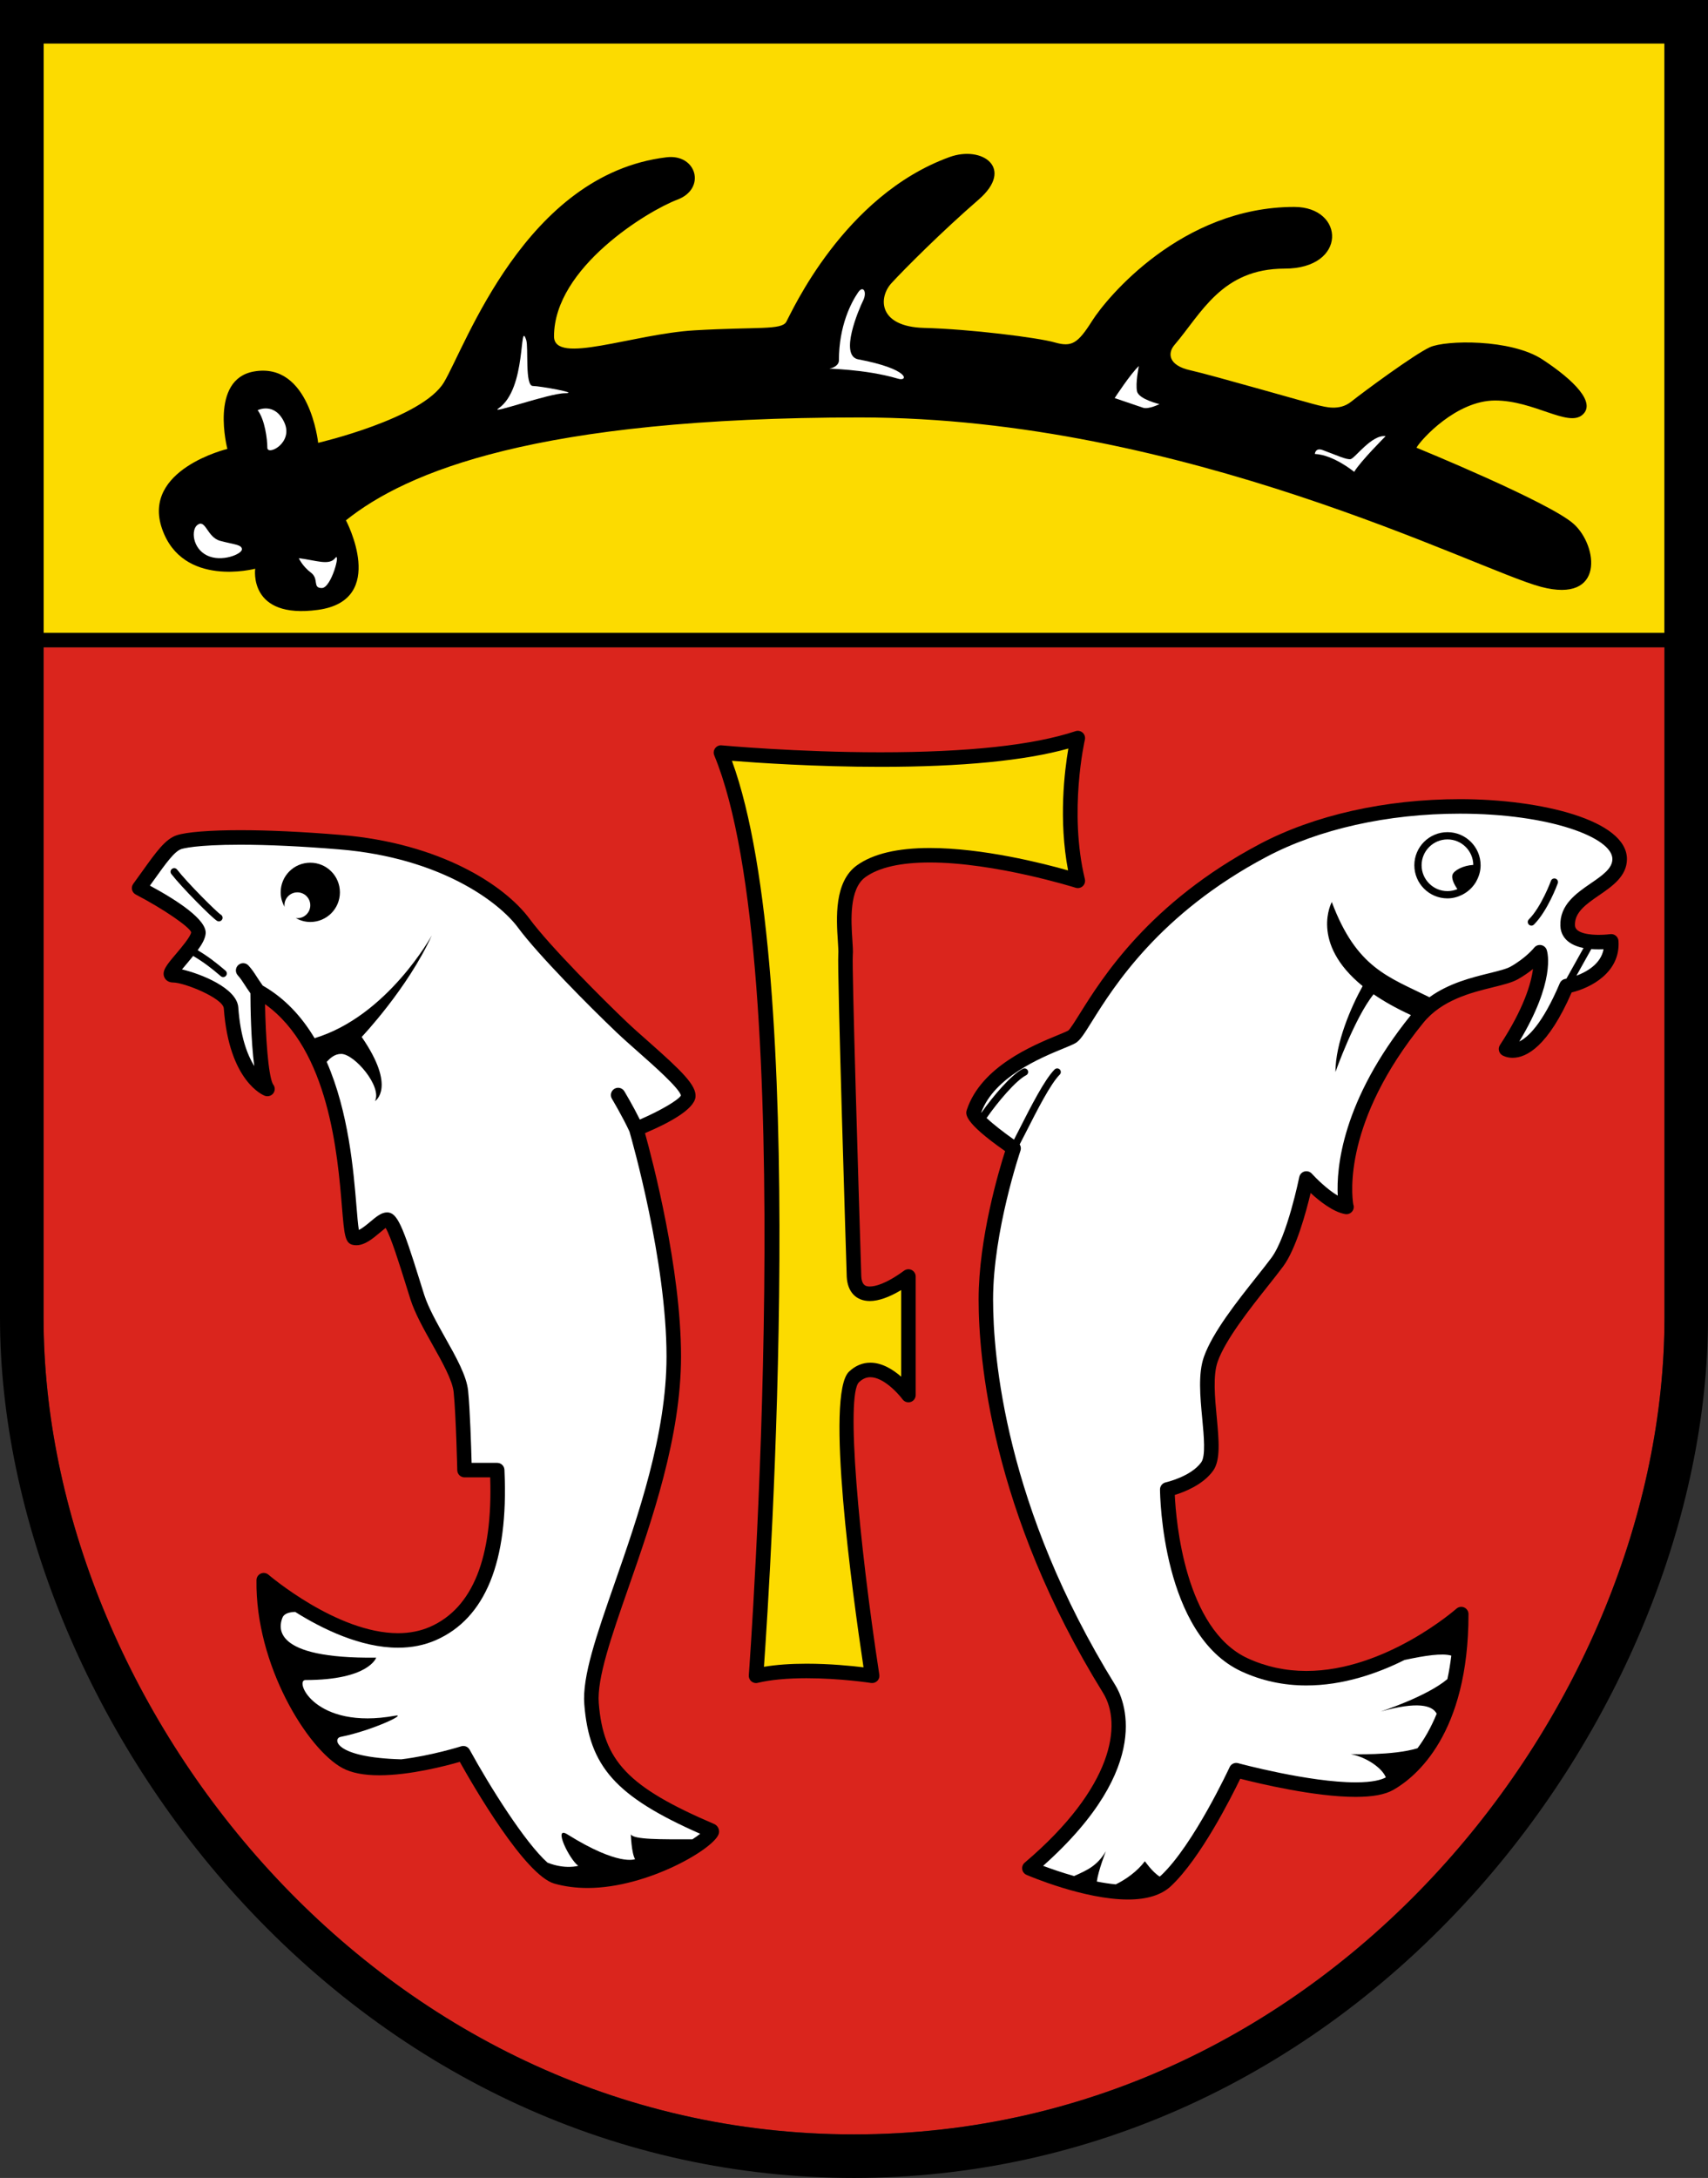
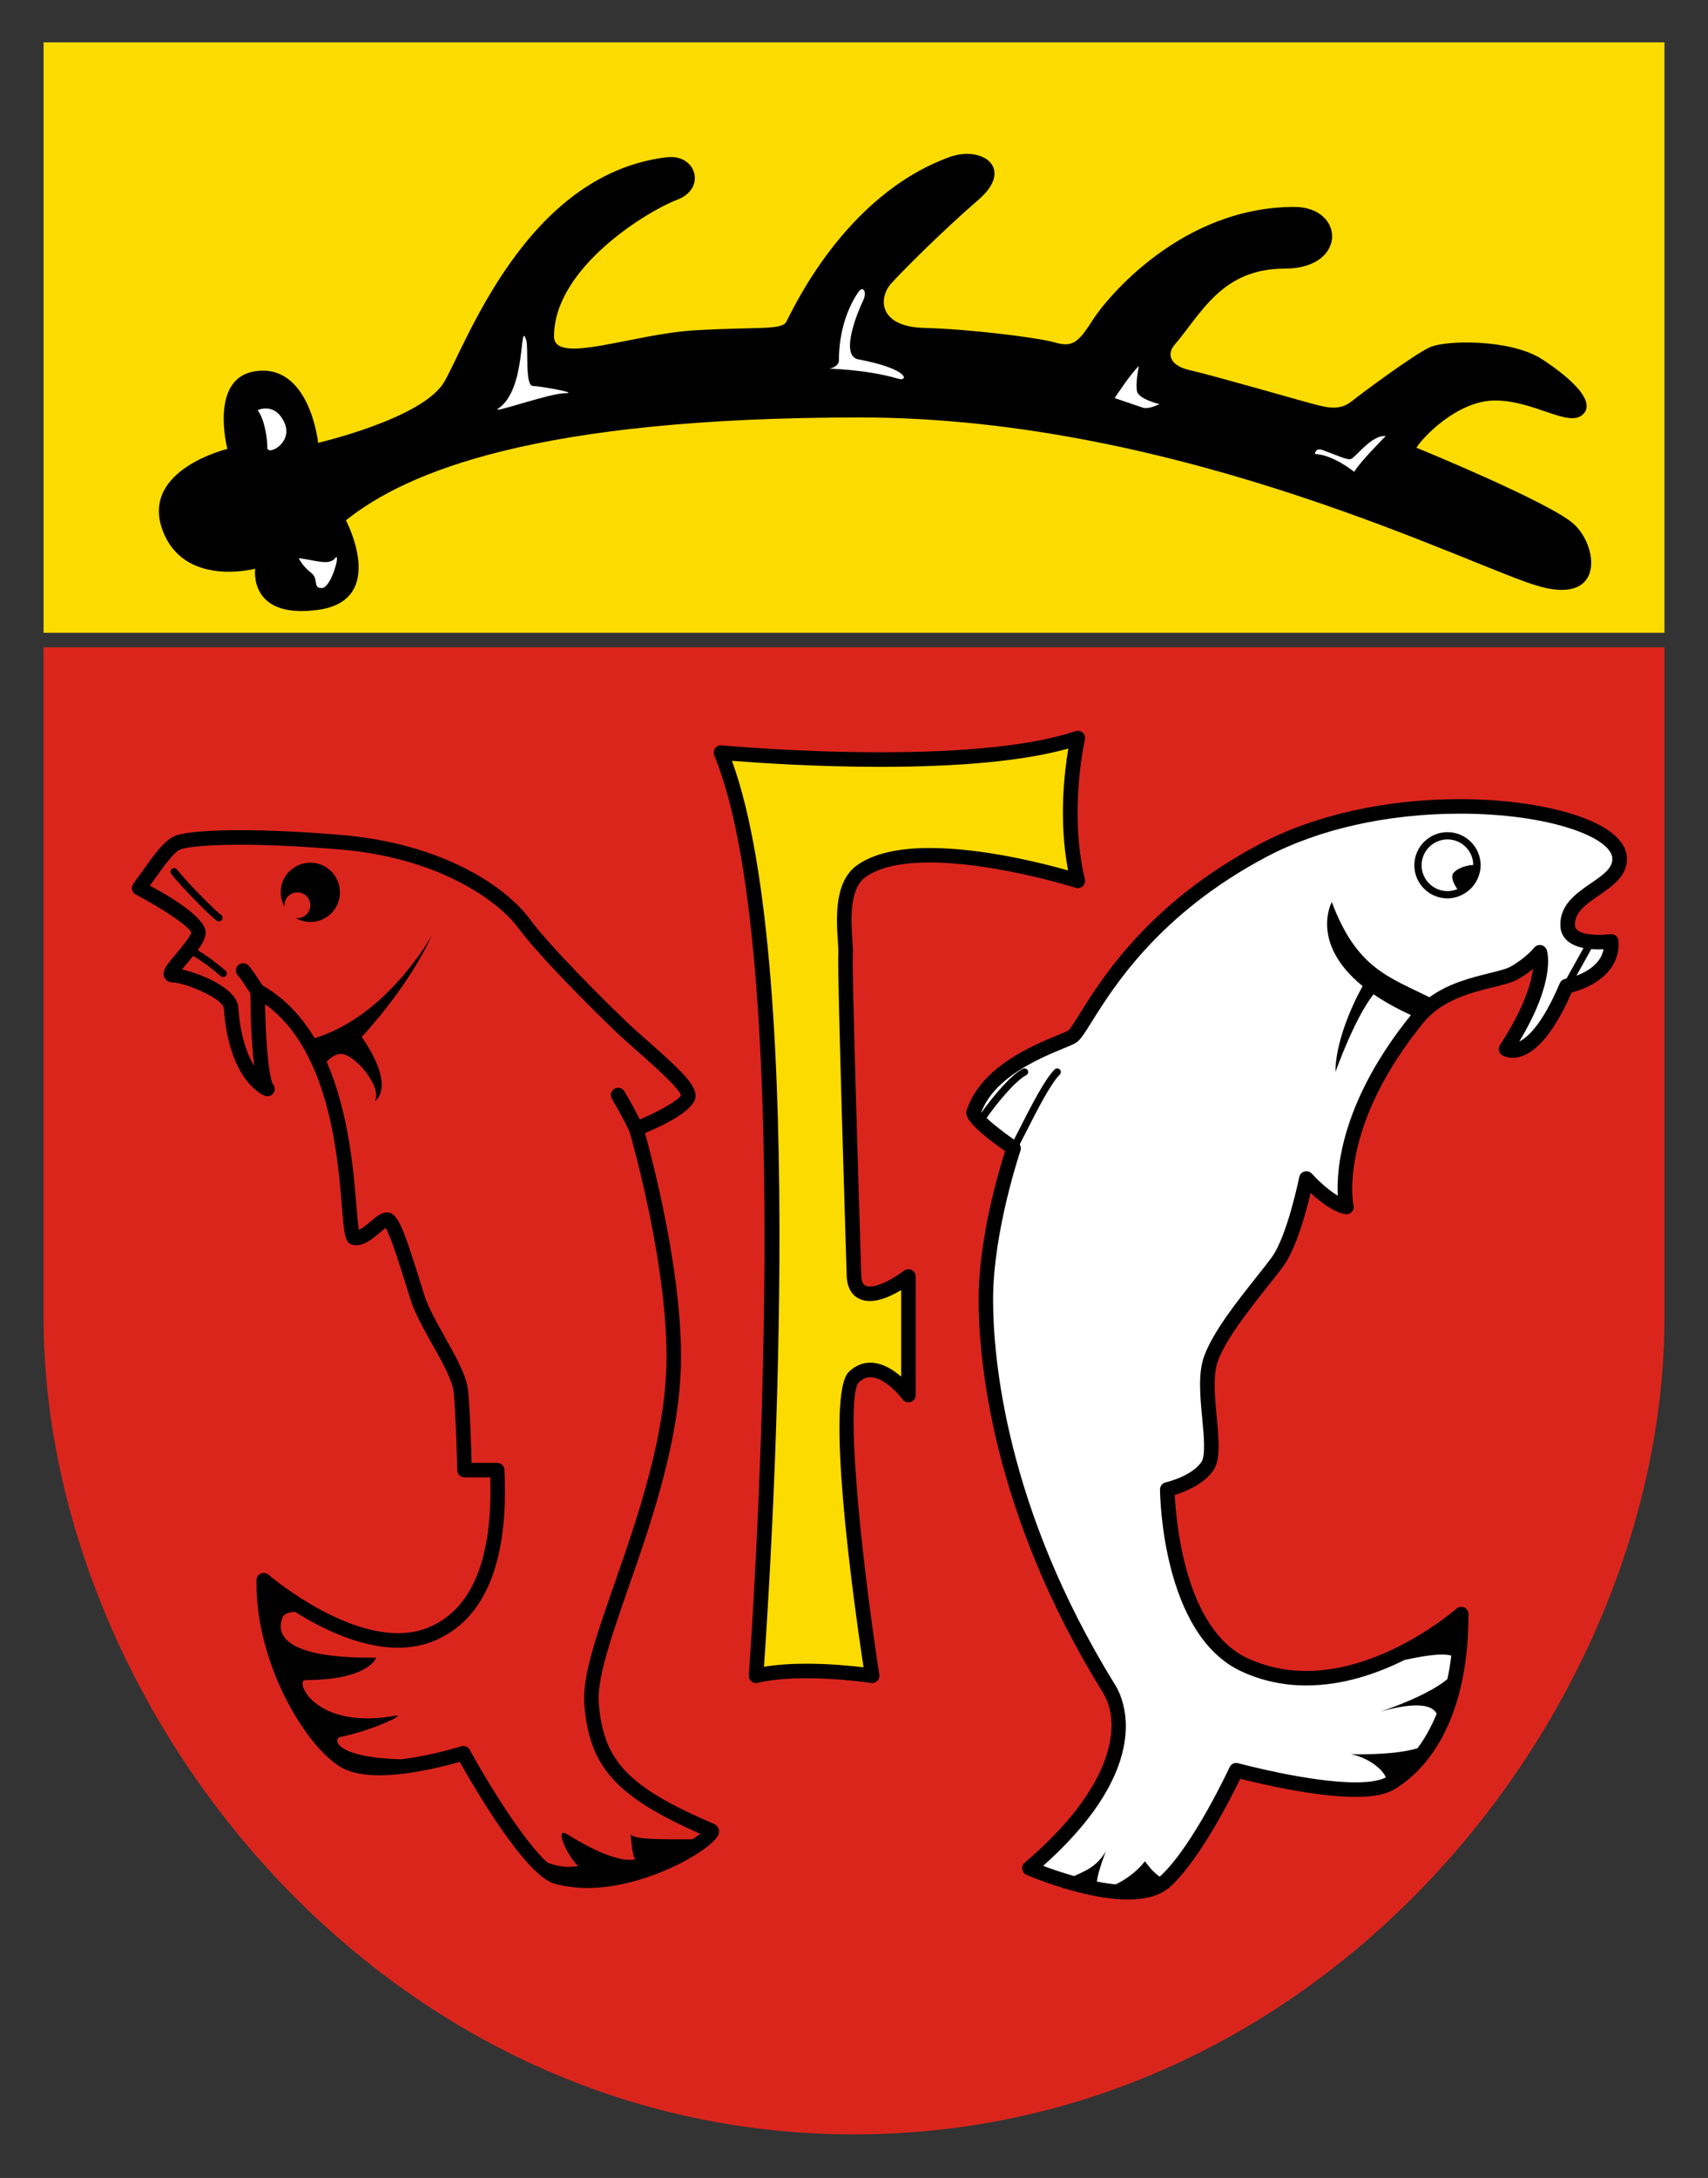
<svg xmlns="http://www.w3.org/2000/svg" xmlns:ns1="http://sodipodi.sourceforge.net/DTD/sodipodi-0.dtd" xmlns:ns2="http://www.inkscape.org/namespaces/inkscape" version="1.1" id="Ebene_1" x="0px" y="0px" width="100" height="127.477" viewBox="0 0 100 127.477" xml:space="preserve" ns1:docname="Freudenstadt-CoA-Vector.svg" ns2:version="1.1.1 (3bf5ae0d25, 2021-09-20)">
  <rect x="0" y="0" width="100" height="127.477" fill="#333333" stroke="none" />
  <defs id="defs53" />
  <ns1:namedview id="namedview51" pagecolor="#ffffff" bordercolor="#666666" borderopacity="1.0" ns2:pageshadow="2" ns2:pageopacity="0.0" ns2:pagecheckerboard="0" showgrid="false" ns2:zoom="4.5961941" ns2:cx="36.551981" ns2:cy="51.673188" ns2:window-width="1920" ns2:window-height="1017" ns2:window-x="-8" ns2:window-y="-8" ns2:window-maximized="1" ns2:current-layer="g48" />
  <g id="g48" transform="translate(0,-0.262)">
    <path style="fill:#da251d;fill-opacity:1" d="m 2.551,38.15 v 39.234 c 0,22.611 19.486,47.805 47.449,47.805 27.962,0 47.451,-25.193 47.451,-47.805 V 38.15 Z" id="path2" />
    <rect x="2.551" y="2.74" style="fill:#fcdb00;fill-opacity:1" width="94.9" height="34.561" id="rect4" />
-     <path d="m 0,0.262 v 77.123 c 0,11.626 5.17,24.276 13.83,33.841 9.643,10.648 22.488,16.513 36.17,16.513 13.683,0 26.529,-5.864 36.169,-16.513 C 94.83,101.661 100,89.011 100,77.385 V 0.262 Z m 97.451,2.549 v 34.49 H 2.551 V 2.811 Z M 50,125.189 C 22.037,125.189 2.551,99.996 2.551,77.384 V 38.15 h 94.9 v 39.234 c 0,22.612 -19.488,47.805 -47.451,47.805 z" id="path6" />
    <path d="m 18.627,26.182 c 0,0 6.09,-1.416 7.365,-3.541 1.273,-2.124 4.768,-12.181 13.031,-13.173 1.77,-0.212 2.336,1.842 0.637,2.479 -1.699,0.638 -7.223,3.966 -7.223,8.003 0,1.7 4.592,-0.142 8.244,-0.354 3.652,-0.213 5.068,0 5.354,-0.496 0.283,-0.495 3.332,-7.39 9.56,-9.646 1.912,-0.693 3.824,0.652 1.699,2.493 -2.125,1.842 -4.32,4.037 -5.1,4.887 -0.779,0.851 -0.779,2.551 1.912,2.621 2.691,0.07 6.658,0.566 7.648,0.85 0.992,0.283 1.346,0.071 2.195,-1.274 0.852,-1.346 5.24,-6.657 11.828,-6.657 2.975,0 3.115,3.611 -0.566,3.611 -3.684,0 -4.873,2.627 -6.445,4.462 -0.426,0.496 -0.354,1.204 0.92,1.487 1.275,0.283 7.152,1.983 7.508,2.054 0.354,0.071 1.203,0.354 1.912,-0.213 0.709,-0.566 3.684,-2.762 4.604,-3.187 0.92,-0.425 4.746,-0.496 6.586,0.708 1.842,1.204 3.188,2.55 2.338,3.258 -0.85,0.708 -2.832,-0.85 -5.1,-0.85 -2.266,0 -4.32,2.267 -4.604,2.762 0,0 7.791,3.188 9.207,4.462 1.416,1.274 1.842,4.674 -1.912,3.683 -3.754,-0.991 -20.893,-9.915 -39.873,-9.915 -18.979,0 -26.557,3.188 -30.098,6.021 0,0 2.479,4.674 -1.629,5.24 -4.108,0.566 -3.684,-2.408 -3.684,-2.408 0,0 -4.248,1.134 -5.453,-2.337 -1.203,-3.47 3.824,-4.674 3.824,-4.674 0,0 -1.068,-4.075 1.559,-4.533 3.26,-0.568 3.756,4.177 3.756,4.177 z" id="path8" />
    <path style="fill:#ffffff" d="m 15.086,24.27 c 0.424,0.566 0.566,1.7 0.566,2.195 0,0.496 1.557,-0.282 0.99,-1.487 -0.565,-1.205 -1.556,-0.708 -1.556,-0.708 z" id="path10" />
-     <path style="fill:#ffffff" d="m 11.545,30.997 c 0.498,-0.397 0.566,0.709 1.346,0.921 0.779,0.213 1.273,0.213 1.273,0.496 0,0.283 -1.203,0.779 -2.053,0.354 -0.849,-0.425 -0.921,-1.487 -0.566,-1.771 z" id="path12" />
    <path style="fill:#ffffff" d="m 17.495,32.934 c 0.99,0.118 1.77,0.448 2.123,0 0.355,-0.449 -0.211,1.747 -0.777,1.747 -0.566,0 -0.143,-0.533 -0.639,-0.904 -0.496,-0.371 -0.707,-0.843 -0.707,-0.843 z" id="path14" />
    <path style="fill:#ffffff" d="m 30.809,20.162 c -0.426,-1.276 0.051,2.865 -1.629,4.007 -0.568,0.384 2.973,-0.891 3.895,-0.891 0.92,0 -1.492,-0.425 -1.877,-0.425 -0.477,10e-4 -0.248,-2.266 -0.389,-2.691 z" id="path16" />
    <path style="fill:#ffffff" d="m 50.249,17.364 c -0.4,0.577 -1.133,1.948 -1.133,4.002 0,0.248 -0.283,0.425 -0.531,0.46 -0.248,0.035 1.982,0.009 4.001,0.603 0.602,0.177 0.686,-0.564 -2.337,-1.134 -1.129,-0.212 0.035,-2.938 0.283,-3.435 0.248,-0.497 0.011,-0.92 -0.283,-0.496 z" id="path18" />
    <path style="fill:#ffffff" d="m 66.678,21.685 c -0.494,0.46 -1.416,1.877 -1.416,1.877 0,0 1.346,0.46 1.664,0.566 0.32,0.106 0.957,-0.212 0.957,-0.212 0,0 -1.203,-0.283 -1.311,-0.744 -0.105,-0.461 0.106,-1.487 0.106,-1.487 z" id="path20" />
    <path style="fill:#ffffff" d="m 77.443,26.606 c 0.881,0.328 1.381,0.566 1.629,0.531 0.248,-0.035 1.238,-1.452 2.053,-1.346 0,0 -1.486,1.487 -1.84,2.09 0,0 -1.205,-0.998 -2.303,-1.048 0,0.001 0.022,-0.39 0.461,-0.227 z" id="path22" />
    <path style="fill:#fcdb00;fill-opacity:1" d="m 42.209,44.312 c 0,0 14.306,1.346 20.892,-0.85 0,0 -0.99,4.249 0,8.356 0,0 -9.334,-2.954 -12.675,-0.566 -1.488,1.063 -0.85,4.037 -0.922,4.887 -0.07,0.85 0.496,18.839 0.496,18.839 0.07,1.346 1.345,1.346 3.187,0 v 6.94 c 0,0 -1.77,-2.408 -3.187,-1.063 -1.416,1.346 1.062,17.493 1.062,17.493 0,0 -4.107,-0.638 -6.798,0 0,0.001 3.117,-41.572 -2.055,-54.036 z" id="path24" />
    <path d="m 44.264,98.773 c -0.1,0 -0.197,-0.035 -0.275,-0.102 -0.104,-0.088 -0.158,-0.22 -0.148,-0.355 0.031,-0.415 3.049,-41.612 -2.023,-53.842 -0.057,-0.138 -0.037,-0.295 0.051,-0.415 0.09,-0.12 0.234,-0.189 0.383,-0.171 0.043,0.004 4.379,0.406 9.296,0.406 5.117,0 8.961,-0.416 11.42,-1.235 0.146,-0.05 0.307,-0.015 0.422,0.089 0.113,0.104 0.162,0.26 0.127,0.41 -0.01,0.041 -0.955,4.204 0,8.16 0.035,0.149 -0.012,0.307 -0.123,0.411 -0.113,0.104 -0.273,0.14 -0.418,0.094 -0.047,-0.015 -4.721,-1.479 -8.539,-1.479 -1.705,0 -2.971,0.287 -3.763,0.853 -0.965,0.689 -0.844,2.561 -0.77,3.679 0.025,0.379 0.045,0.678 0.025,0.897 -0.057,0.678 0.34,13.793 0.498,18.79 0.031,0.598 0.338,0.598 0.504,0.598 0.275,0 0.902,-0.12 2.005,-0.928 0.131,-0.094 0.301,-0.107 0.443,-0.035 0.142,0.072 0.232,0.219 0.232,0.379 v 6.94 c 0,0.184 -0.117,0.346 -0.291,0.403 -0.174,0.057 -0.365,-0.004 -0.475,-0.151 -0.268,-0.361 -1.127,-1.298 -1.888,-1.298 -0.24,0 -0.457,0.095 -0.664,0.292 -0.785,0.746 -0.012,9.29 1.189,17.12 0.021,0.134 -0.023,0.27 -0.119,0.365 -0.098,0.096 -0.232,0.139 -0.365,0.119 -0.02,-0.003 -1.82,-0.278 -3.775,-0.278 -1.137,0 -2.1,0.091 -2.861,0.271 -0.031,0.01 -0.065,0.013 -0.098,0.013 z m 2.959,-1.133 c 1.365,0 2.633,0.127 3.334,0.212 -0.658,-4.377 -2.248,-15.976 -0.85,-17.305 0.367,-0.349 0.787,-0.525 1.25,-0.525 0.695,0 1.335,0.407 1.804,0.818 v -5.069 c -0.701,0.421 -1.326,0.641 -1.832,0.641 -0.801,0 -1.307,-0.527 -1.354,-1.412 -0.023,-0.744 -0.566,-18.031 -0.494,-18.896 0.012,-0.157 -0.006,-0.441 -0.027,-0.771 -0.086,-1.295 -0.227,-3.462 1.123,-4.426 0.939,-0.671 2.371,-1.011 4.257,-1.011 3.102,0 6.631,0.896 8.1,1.313 -0.563,-2.963 -0.207,-5.838 0.016,-7.134 -2.547,0.711 -6.242,1.071 -11.004,1.071 -3.808,0 -7.271,-0.24 -8.693,-0.353 4.551,12.413 2.236,47.923 1.875,53.028 0.716,-0.12 1.552,-0.181 2.495,-0.181 z" id="path26" />
-     <path style="fill:#ffffff" d="m 8.145,52.243 c 1.133,-1.558 1.699,-2.479 2.338,-2.69 0.637,-0.213 3.398,-0.496 9.418,0 6.021,0.496 9.561,3.116 10.766,4.745 1.205,1.629 4.32,4.744 5.736,6.09 1.416,1.346 3.967,3.329 3.895,4.037 -0.07,0.709 -3.045,1.912 -3.045,1.912 0,0 2.195,7.436 2.195,13.314 0,8.074 -5.098,16.714 -4.814,20.326 0.283,3.611 1.873,5.233 7.01,7.436 0.496,0.213 -4.793,3.887 -9.064,2.691 -1.77,-0.496 -5.453,-7.224 -5.453,-7.224 0,0 -4.887,1.558 -6.869,0.495 -1.982,-1.062 -4.887,-5.948 -4.816,-10.623 0,0 5.736,4.958 9.914,3.116 4.18,-1.841 3.826,-7.932 3.754,-9.561 h -1.912 c 0,0 -0.07,-3.187 -0.211,-4.604 -0.143,-1.416 -1.984,-3.753 -2.551,-5.523 -0.567,-1.77 -1.346,-4.533 -1.77,-4.533 -0.426,0 -1.275,1.204 -1.912,1.063 -0.639,-0.142 0.354,-11.119 -5.666,-14.447 0,0 0,4.887 0.566,5.736 0,0 -1.834,-0.688 -2.125,-4.745 -0.07,-0.991 -2.762,-1.912 -3.398,-1.912 -0.639,0 1.416,-1.7 1.486,-2.479 0.069,-0.778 -3.472,-2.62 -3.472,-2.62 z" id="path28" />
    <g id="g36">
      <path d="m 41.811,107.022 c -5.037,-2.159 -6.488,-3.682 -6.754,-7.078 -0.113,-1.448 0.74,-3.897 1.73,-6.734 1.375,-3.941 3.086,-8.847 3.086,-13.559 0,-5.127 -1.67,-11.484 -2.109,-13.066 1.383,-0.585 2.883,-1.384 2.957,-2.118 0.066,-0.671 -0.793,-1.508 -2.773,-3.256 -0.459,-0.405 -0.891,-0.787 -1.252,-1.131 -1.344,-1.276 -4.502,-4.43 -5.688,-6.035 -1.455,-1.967 -5.227,-4.435 -11.072,-4.916 -2.23,-0.184 -4.205,-0.276 -5.871,-0.276 -1.77,0 -3.158,0.11 -3.717,0.297 -0.666,0.222 -1.184,0.946 -2.043,2.146 -0.154,0.216 -0.322,0.449 -0.504,0.699 -0.072,0.1 -0.098,0.227 -0.07,0.347 0.029,0.12 0.109,0.221 0.219,0.278 1.629,0.848 3.145,1.897 3.242,2.205 -0.021,0.248 -0.582,0.909 -0.883,1.265 -0.551,0.649 -0.855,1.008 -0.682,1.383 0.086,0.185 0.273,0.295 0.502,0.295 0.668,0 2.932,0.922 2.975,1.518 0.307,4.279 2.314,5.081 2.398,5.112 0.049,0.019 0.1,0.027 0.15,0.027 0.002,0 0.006,0 0.008,0 0.234,0 0.426,-0.189 0.426,-0.425 0,-0.108 -0.041,-0.206 -0.107,-0.281 -0.281,-0.545 -0.428,-2.83 -0.461,-4.682 3.746,2.669 4.254,8.838 4.504,11.885 0.135,1.614 0.174,2.102 0.637,2.204 0.066,0.014 0.133,0.021 0.201,0.021 0.5,0 0.959,-0.385 1.363,-0.724 0.109,-0.092 0.258,-0.217 0.354,-0.291 0.307,0.504 0.836,2.206 1.166,3.262 0.1,0.321 0.195,0.632 0.287,0.916 0.266,0.833 0.789,1.762 1.293,2.66 0.574,1.023 1.168,2.082 1.238,2.777 0.139,1.384 0.211,4.538 0.211,4.57 0.006,0.23 0.193,0.415 0.424,0.415 H 28.7 c 0.156,4.708 -1.027,7.65 -3.516,8.747 -0.564,0.248 -1.195,0.374 -1.879,0.374 -3.58,0 -7.547,-3.389 -7.588,-3.423 -0.125,-0.108 -0.301,-0.133 -0.451,-0.065 -0.15,0.068 -0.248,0.216 -0.25,0.381 -0.076,4.951 2.982,9.902 5.039,11.004 0.521,0.279 1.244,0.422 2.148,0.421 1.809,0 3.91,-0.553 4.717,-0.786 0.805,1.439 3.82,6.646 5.543,7.128 0.604,0.169 1.258,0.254 1.943,0.254 3.531,0 7.51,-2.355 7.684,-3.204 0.047,-0.227 -0.068,-0.45 -0.279,-0.541 z m -14.686,-4.566 c -0.043,0 -0.086,0.006 -0.129,0.02 -0.021,0.007 -1.736,0.547 -3.504,0.761 -3.949,-0.108 -4.006,-1.222 -3.555,-1.312 1.859,-0.372 3.965,-1.381 3.186,-1.239 -4.691,0.852 -5.912,-2.09 -5.24,-2.09 3.719,0 4.143,-1.31 4.143,-1.31 -6.16,0.071 -5.701,-1.806 -5.488,-2.343 0.09,-0.229 0.387,-0.325 0.744,-0.334 1.578,0.99 3.828,2.095 6.023,2.095 0.803,0 1.549,-0.15 2.221,-0.446 2.896,-1.276 4.246,-4.597 4.012,-9.87 L 29.534,86.29 c -0.01,-0.228 -0.197,-0.406 -0.426,-0.406 h -1.496 c -0.025,-0.915 -0.092,-3.096 -0.205,-4.221 -0.088,-0.871 -0.697,-1.958 -1.344,-3.108 -0.482,-0.861 -0.984,-1.752 -1.225,-2.503 -0.09,-0.283 -0.186,-0.591 -0.285,-0.909 -0.975,-3.131 -1.299,-3.919 -1.889,-3.919 -0.334,0 -0.637,0.255 -0.988,0.549 -0.191,0.16 -0.459,0.384 -0.666,0.479 -0.051,-0.3 -0.096,-0.856 -0.141,-1.399 -0.17,-2.063 -0.455,-5.493 -1.742,-8.439 0.191,-0.205 0.457,-0.466 0.846,-0.466 0.779,0 2.408,1.912 1.982,2.762 0,0 1.275,-0.779 -0.779,-3.754 0,0 2.691,-2.832 4.107,-5.948 0,0 -2.588,4.729 -6.865,6.019 -0.746,-1.248 -1.73,-2.332 -3.037,-3.079 -0.16,-0.225 -0.271,-0.396 -0.363,-0.537 -0.145,-0.226 -0.26,-0.403 -0.467,-0.633 -0.156,-0.175 -0.426,-0.188 -0.6,-0.031 -0.174,0.156 -0.189,0.425 -0.031,0.6 0.16,0.179 0.25,0.316 0.385,0.525 0.092,0.142 0.201,0.311 0.357,0.53 0.002,0.734 0.027,2.762 0.225,4.26 -0.402,-0.65 -0.813,-1.718 -0.936,-3.435 -0.082,-1.139 -2.203,-1.969 -3.297,-2.225 0.098,-0.119 0.207,-0.249 0.303,-0.36 0.127,-0.15 0.244,-0.291 0.354,-0.428 0.639,0.383 1.035,0.689 1.619,1.187 0.039,0.034 0.088,0.051 0.137,0.051 0.061,0 0.121,-0.025 0.162,-0.075 0.076,-0.09 0.064,-0.224 -0.023,-0.3 -0.592,-0.501 -0.996,-0.815 -1.633,-1.199 0.268,-0.364 0.439,-0.681 0.467,-0.973 0.072,-0.806 -1.643,-1.931 -3.264,-2.806 0.076,-0.105 0.148,-0.208 0.221,-0.307 0.732,-1.023 1.217,-1.699 1.621,-1.835 0.078,-0.025 0.836,-0.253 3.447,-0.253 1.643,0 3.594,0.092 5.803,0.274 5.947,0.489 9.371,3.105 10.457,4.574 1.176,1.591 4.174,4.613 5.785,6.146 0.373,0.354 0.811,0.741 1.275,1.151 0.893,0.787 2.373,2.097 2.484,2.531 -0.156,0.277 -1.219,0.895 -2.408,1.41 -0.406,-0.819 -0.883,-1.615 -0.906,-1.653 -0.121,-0.201 -0.381,-0.268 -0.584,-0.146 -0.201,0.121 -0.266,0.382 -0.145,0.583 0.006,0.011 0.617,1.032 1.027,1.916 0.15,0.521 2.17,7.603 2.17,13.163 0,4.567 -1.686,9.397 -3.039,13.278 -1.063,3.048 -1.902,5.456 -1.775,7.081 0.285,3.639 1.824,5.393 6.785,7.583 -0.119,0.095 -0.273,0.204 -0.453,0.322 -1.85,0.004 -3.451,0.023 -3.607,-0.29 0,0 0.035,1.098 0.248,1.452 0,0 -0.949,0.434 -3.967,-1.452 -0.85,-0.531 0.107,1.452 0.639,1.842 0,0 -0.742,0.229 -1.795,-0.182 -1.313,-1.162 -3.383,-4.459 -4.561,-6.609 -0.076,-0.141 -0.22,-0.222 -0.373,-0.222 z" id="path30" />
      <path d="m 18.167,50.757 c -0.959,0 -1.734,0.776 -1.734,1.735 0,0.31 0.088,0.597 0.23,0.85 -0.004,-0.031 -0.01,-0.062 -0.01,-0.093 0,-0.418 0.338,-0.757 0.758,-0.757 0.416,0 0.756,0.339 0.756,0.757 0,0.417 -0.34,0.756 -0.756,0.756 -0.033,0 -0.063,-0.006 -0.094,-0.01 0.252,0.144 0.539,0.231 0.85,0.231 0.959,0 1.734,-0.776 1.734,-1.734 0,-0.959 -0.776,-1.735 -1.734,-1.735 z" id="path32" />
      <path d="m 12.924,53.795 c -0.217,-0.128 -1.947,-1.85 -2.557,-2.638 -0.072,-0.093 -0.205,-0.109 -0.299,-0.038 -0.092,0.072 -0.109,0.205 -0.037,0.298 0.594,0.77 2.383,2.575 2.682,2.747 0.033,0.019 0.07,0.027 0.105,0.027 0.072,0 0.145,-0.038 0.184,-0.106 0.059,-0.101 0.024,-0.231 -0.078,-0.29 z" id="path34" />
    </g>
    <path style="fill:#ffffff" d="m 94.83,50.544 c 0,-2.975 -12.607,-4.887 -20.893,-0.495 -8.287,4.391 -10.41,10.48 -11.189,10.905 -0.779,0.426 -4.795,1.572 -5.736,4.392 -0.143,0.425 2.336,2.125 2.336,2.125 0,0 -1.629,4.744 -1.629,8.853 0,4.107 1.004,12.756 7.225,22.804 0.92,1.487 1.416,5.313 -4.674,10.481 0,0 6.02,2.602 8.002,0.734 1.982,-1.868 4.107,-6.471 4.107,-6.471 0,0 7.012,1.912 8.994,0.779 1.984,-1.134 4.18,-4.107 4.18,-9.915 0,0 -6.525,5.808 -12.678,2.975 -4.461,-2.054 -4.533,-10.27 -4.533,-10.27 0,0 1.629,-0.354 2.338,-1.346 0.709,-0.992 -0.426,-4.498 0.213,-6.285 0.637,-1.788 2.902,-4.338 3.895,-5.684 0.992,-1.345 1.699,-4.887 1.699,-4.887 0,0 1.346,1.488 2.338,1.665 0,0 -1.031,-4.645 4.178,-11.048 1.699,-2.09 4.676,-2.09 5.666,-2.656 0.992,-0.566 1.488,-1.204 1.488,-1.204 0,0 0.566,1.77 -1.984,5.665 0,0 1.559,0.992 3.541,-3.682 0,0 2.762,-0.496 2.621,-2.62 0,0 -2.502,0.354 -2.551,-0.921 -0.071,-1.911 3.046,-2.265 3.046,-3.894 z" id="path38" />
    <g id="g46">
      <path d="m 94.602,55.03 c -0.092,-0.074 -0.211,-0.108 -0.328,-0.091 -0.002,0 -0.299,0.041 -0.674,0.041 -0.412,0 -1.373,-0.054 -1.391,-0.557 -0.029,-0.768 0.674,-1.25 1.418,-1.762 0.764,-0.523 1.627,-1.118 1.627,-2.118 0,-2.277 -5.037,-3.506 -9.775,-3.506 -4.365,0 -8.533,0.936 -11.74,2.635 -6.453,3.419 -9.203,7.814 -10.523,9.927 -0.279,0.445 -0.568,0.905 -0.67,0.981 -0.113,0.063 -0.346,0.158 -0.613,0.269 -1.455,0.598 -4.482,1.842 -5.324,4.361 -0.082,0.246 -0.232,0.698 2.238,2.428 -0.361,1.128 -1.551,5.105 -1.551,8.685 0,3.385 0.709,12.404 7.287,23.027 1.131,1.826 0.607,5.524 -4.588,9.935 -0.113,0.095 -0.168,0.241 -0.146,0.387 0.021,0.145 0.117,0.269 0.252,0.327 0.137,0.059 3.371,1.443 5.941,1.443 1.117,0 1.965,-0.266 2.521,-0.79 1.734,-1.632 3.521,-5.184 4.051,-6.279 1.066,0.273 4.355,1.063 6.756,1.063 1.002,0 1.727,-0.136 2.215,-0.415 1.32,-0.755 4.393,-3.268 4.393,-10.284 0,-0.167 -0.098,-0.319 -0.25,-0.388 -0.152,-0.067 -0.332,-0.041 -0.457,0.07 -0.041,0.037 -4.158,3.646 -8.785,3.646 -1.211,0.001 -2.365,-0.249 -3.432,-0.739 -3.678,-1.693 -4.201,-8.046 -4.273,-9.562 0.561,-0.172 1.658,-0.598 2.246,-1.421 0.445,-0.624 0.336,-1.783 0.211,-3.126 -0.109,-1.152 -0.232,-2.458 0.057,-3.264 0.461,-1.296 1.895,-3.103 2.941,-4.423 0.346,-0.435 0.656,-0.827 0.895,-1.151 0.752,-1.02 1.332,-3.146 1.604,-4.29 0.523,0.481 1.314,1.109 2.018,1.234 0.023,0.005 0.049,0.007 0.074,0.007 0.002,0 0.004,0 0.008,0 0.234,0 0.426,-0.189 0.426,-0.425 0,-0.056 -0.012,-0.109 -0.031,-0.158 -0.094,-0.578 -0.584,-4.858 4.105,-10.622 1.092,-1.342 2.813,-1.766 4.068,-2.075 0.604,-0.149 1.125,-0.277 1.479,-0.479 0.346,-0.197 0.637,-0.404 0.871,-0.593 -0.107,0.838 -0.527,2.303 -1.934,4.452 -0.063,0.095 -0.084,0.211 -0.059,0.322 0.023,0.111 0.09,0.208 0.186,0.27 0.041,0.025 0.262,0.154 0.613,0.154 0.822,0 2.08,-0.671 3.459,-3.825 1.117,-0.271 2.865,-1.17 2.742,-3.019 -0.01,-0.118 -0.067,-0.228 -0.158,-0.302 z m -3.28,2.784 c -1.016,2.393 -1.869,3.165 -2.369,3.406 2.104,-3.491 1.668,-5.164 1.607,-5.353 -0.049,-0.15 -0.176,-0.261 -0.33,-0.288 -0.154,-0.029 -0.313,0.032 -0.41,0.155 -0.004,0.006 -0.465,0.584 -1.363,1.097 -0.25,0.144 -0.719,0.259 -1.26,0.393 -1.039,0.256 -2.369,0.585 -3.506,1.407 -2.398,-1.194 -4.264,-1.697 -5.717,-5.573 0,0 -1.314,2.388 1.807,4.922 h -0.002 c -0.672,1.204 -1.592,3.328 -1.592,5.028 0,0 1.123,-3.171 2.234,-4.55 0.596,0.409 1.316,0.817 2.184,1.217 -4.057,5.026 -4.365,8.981 -4.283,10.57 -0.604,-0.358 -1.26,-1.003 -1.52,-1.291 -0.109,-0.118 -0.273,-0.167 -0.43,-0.124 -0.154,0.043 -0.271,0.169 -0.303,0.326 -0.008,0.034 -0.701,3.463 -1.625,4.718 -0.234,0.317 -0.539,0.702 -0.877,1.127 -1.145,1.442 -2.566,3.237 -3.076,4.665 -0.352,0.984 -0.225,2.329 -0.102,3.629 0.096,1.025 0.205,2.187 -0.057,2.554 -0.604,0.843 -2.068,1.174 -2.082,1.177 -0.197,0.044 -0.336,0.219 -0.334,0.419 0.002,0.347 0.127,8.51 4.779,10.651 1.178,0.543 2.453,0.818 3.787,0.817 2.143,0 4.148,-0.692 5.748,-1.491 1.189,-0.257 2.217,-0.414 2.742,-0.254 -0.063,0.485 -0.137,0.947 -0.23,1.373 -1.227,1.034 -3.902,1.896 -3.902,1.896 2.146,-0.596 3.018,-0.372 3.275,0.132 -0.34,0.828 -0.73,1.494 -1.123,2.019 -1.422,0.438 -3.904,0.346 -3.904,0.346 0.963,0.186 1.855,0.847 2.049,1.361 -0.252,0.136 -0.756,0.29 -1.77,0.29 -2.727,0 -6.836,-1.111 -6.879,-1.123 -0.199,-0.054 -0.41,0.044 -0.496,0.232 -0.021,0.045 -2.113,4.549 -4.014,6.34 -0.025,0.023 -0.055,0.044 -0.082,0.066 -0.434,-0.272 -0.865,-0.899 -0.865,-0.899 -0.453,0.604 -1.129,1.074 -1.705,1.355 -0.365,-0.035 -0.738,-0.093 -1.109,-0.166 0.086,-0.651 0.529,-1.773 0.529,-1.773 -0.518,0.862 -1.074,1.097 -1.859,1.452 -0.725,-0.205 -1.369,-0.431 -1.814,-0.598 6.6,-5.883 4.691,-9.822 4.23,-10.568 -6.463,-10.438 -7.16,-19.269 -7.16,-22.58 0,-3.987 1.59,-8.668 1.605,-8.715 0.043,-0.125 0.021,-0.257 -0.047,-0.363 0.111,-0.214 0.225,-0.436 0.342,-0.666 0.686,-1.351 1.463,-2.881 2.004,-3.42 0.082,-0.083 0.082,-0.218 0,-0.301 -0.084,-0.083 -0.219,-0.083 -0.301,0 -0.588,0.588 -1.381,2.149 -2.082,3.527 -0.102,0.2 -0.201,0.393 -0.297,0.58 -0.604,-0.425 -1.229,-0.912 -1.605,-1.264 0.658,-0.948 1.729,-2.209 2.316,-2.504 0.105,-0.053 0.148,-0.18 0.096,-0.284 -0.053,-0.105 -0.182,-0.147 -0.285,-0.096 -0.664,0.333 -1.736,1.587 -2.426,2.567 -0.002,-0.004 -0.01,-0.011 -0.012,-0.015 0.775,-2.081 3.486,-3.195 4.801,-3.736 0.314,-0.13 0.543,-0.223 0.697,-0.308 0.279,-0.151 0.516,-0.527 0.982,-1.276 1.283,-2.05 3.951,-6.314 10.203,-9.627 3.086,-1.635 7.113,-2.536 11.342,-2.536 5.26,0 8.926,1.4 8.926,2.656 0,0.553 -0.582,0.954 -1.258,1.418 -0.859,0.59 -1.832,1.259 -1.787,2.493 0.016,0.42 0.232,1.073 1.355,1.297 -0.512,0.913 -0.828,1.479 -1.002,1.795 -0.039,0.008 -0.066,0.014 -0.076,0.015 -0.138,0.028 -0.257,0.123 -0.312,0.254 z m 0.975,-0.443 c 0.197,-0.355 0.48,-0.862 0.871,-1.56 0.135,0.011 0.277,0.019 0.432,0.019 0.102,0 0.197,-0.002 0.285,-0.006 -0.162,0.86 -0.985,1.32 -1.588,1.547 z" id="path40" />
-       <path d="m 91.078,51.69 c -0.111,-0.04 -0.232,0.017 -0.273,0.127 -0.004,0.015 -0.561,1.523 -1.295,2.259 -0.084,0.083 -0.084,0.218 0,0.301 0.041,0.042 0.096,0.063 0.15,0.063 0.054,0 0.107,-0.021 0.15,-0.063 0.803,-0.803 1.371,-2.349 1.395,-2.415 0.039,-0.11 -0.017,-0.232 -0.127,-0.272 z" id="path42" />
+       <path d="m 91.078,51.69 z" id="path42" />
      <path d="m 84.746,48.969 c -1.07,0 -1.939,0.868 -1.939,1.938 0,1.07 0.869,1.938 1.939,1.938 0.316,0 0.609,-0.083 0.871,-0.216 0.002,0.001 0.004,0.004 0.006,0.005 l 0.02,-0.019 c 0.314,-0.165 0.576,-0.41 0.76,-0.714 l 0.014,-0.013 0.006,-0.024 c 0.162,-0.283 0.264,-0.607 0.264,-0.958 -10e-4,-1.069 -0.871,-1.937 -1.941,-1.937 z m -1.514,1.938 c 0,-0.835 0.68,-1.514 1.514,-1.514 0.828,0 1.502,0.668 1.512,1.493 -0.596,0.033 -1.133,0.32 -1.219,0.578 -0.07,0.212 0.094,0.563 0.289,0.839 -0.18,0.075 -0.375,0.117 -0.582,0.117 -0.834,10e-4 -1.514,-0.679 -1.514,-1.513 z" id="path44" />
    </g>
  </g>
</svg>